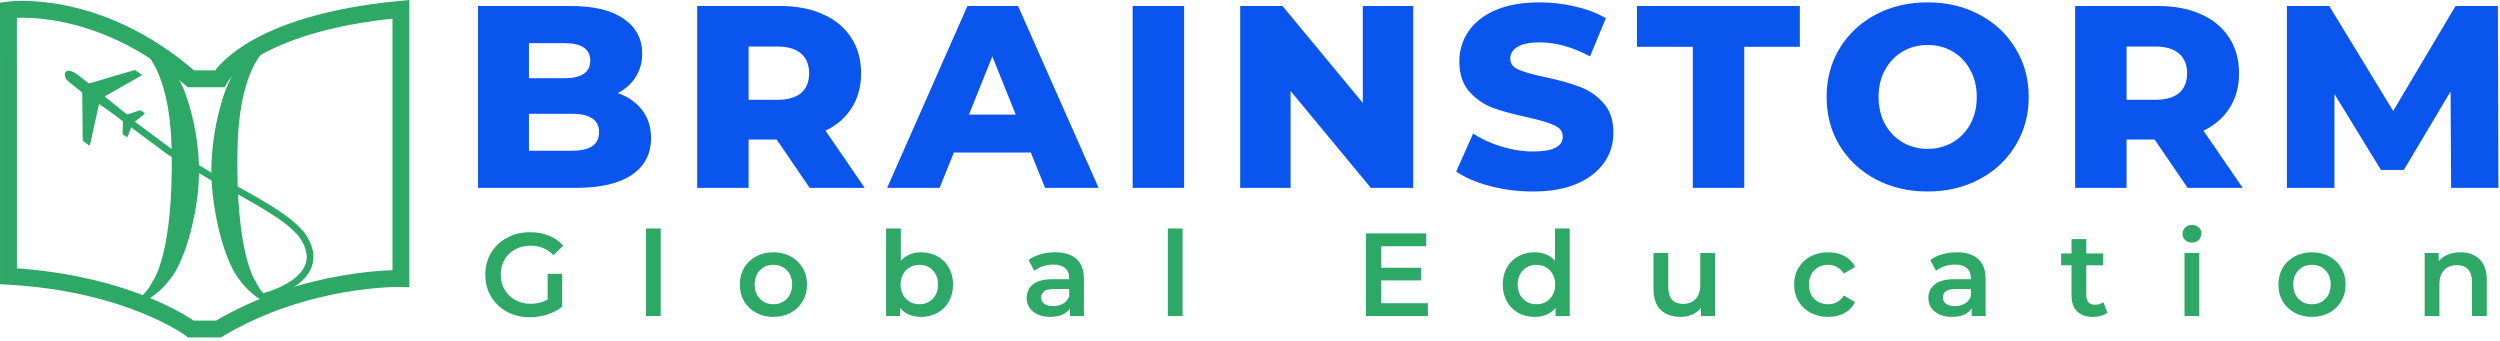
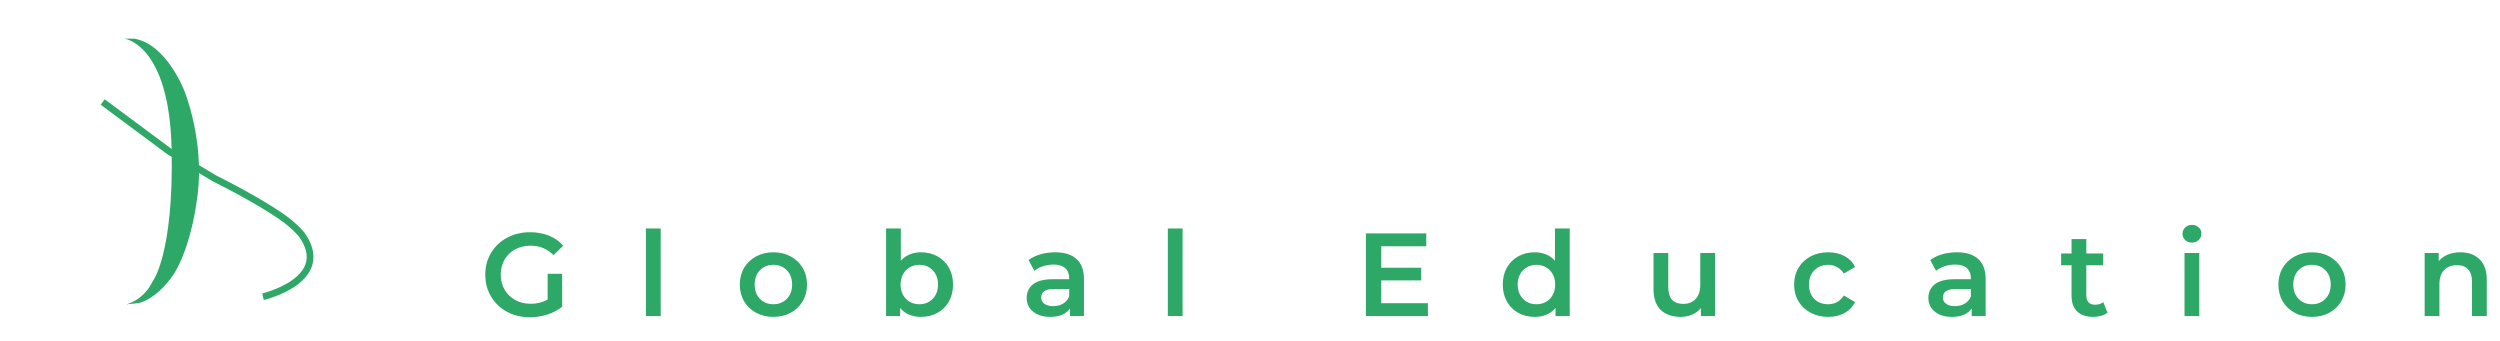
<svg xmlns="http://www.w3.org/2000/svg" width="741" height="101" viewBox="0 0 741 101" fill="none">
-   <path d="M183.114 27.576C186.194 28.654 188.607 30.348 190.352 32.658C192.097 34.917 192.97 37.663 192.97 40.897C192.97 45.62 191.071 49.264 187.272 51.831C183.473 54.398 177.981 55.681 170.794 55.681H141.688V1.781H169.254C176.133 1.781 181.369 3.064 184.962 5.631C188.555 8.146 190.352 11.56 190.352 15.872C190.352 18.439 189.71 20.749 188.427 22.802C187.195 24.804 185.424 26.395 183.114 27.576ZM156.78 12.792V23.187H167.252C172.385 23.187 174.952 21.442 174.952 17.951C174.952 14.512 172.385 12.792 167.252 12.792H156.78ZM169.562 44.67C174.901 44.67 177.57 42.848 177.57 39.203C177.57 35.558 174.901 33.736 169.562 33.736H156.78V44.67H169.562ZM230.204 41.359H221.888V55.681H206.642V1.781H231.282C236.158 1.781 240.393 2.602 243.987 4.245C247.58 5.836 250.352 8.146 252.303 11.175C254.253 14.152 255.229 17.669 255.229 21.724C255.229 25.625 254.305 29.039 252.457 31.965C250.66 34.84 248.068 37.098 244.68 38.741L256.307 55.681H239.983L230.204 41.359ZM239.829 21.724C239.829 19.209 239.033 17.258 237.442 15.872C235.85 14.486 233.489 13.793 230.358 13.793H221.888V29.578H230.358C233.489 29.578 235.85 28.911 237.442 27.576C239.033 26.19 239.829 24.239 239.829 21.724ZM305.528 45.209H282.736L278.501 55.681H262.947L286.74 1.781H301.755L325.625 55.681H309.763L305.528 45.209ZM301.062 33.967L294.132 16.719L287.202 33.967H301.062ZM335.722 1.781H350.968V55.681H335.722V1.781ZM418.872 1.781V55.681H406.321L382.528 26.96V55.681H367.59V1.781H380.141L403.934 30.502V1.781H418.872ZM454.343 56.759C449.98 56.759 445.745 56.22 441.638 55.142C437.531 54.064 434.195 52.627 431.628 50.83L436.633 39.588C439.046 41.179 441.843 42.463 445.026 43.438C448.209 44.413 451.34 44.901 454.42 44.901C460.272 44.901 463.198 43.438 463.198 40.512C463.198 38.972 462.351 37.843 460.657 37.124C459.014 36.354 456.345 35.558 452.649 34.737C448.594 33.864 445.206 32.94 442.485 31.965C439.764 30.938 437.429 29.321 435.478 27.114C433.527 24.907 432.552 21.929 432.552 18.182C432.552 14.897 433.45 11.945 435.247 9.327C437.044 6.658 439.713 4.553 443.255 3.013C446.848 1.473 451.237 0.703 456.422 0.703C459.964 0.703 463.455 1.114 466.894 1.935C470.333 2.705 473.362 3.86 475.98 5.4L471.283 16.719C466.15 13.947 461.17 12.561 456.345 12.561C453.316 12.561 451.109 13.023 449.723 13.947C448.337 14.82 447.644 15.975 447.644 17.412C447.644 18.849 448.465 19.927 450.108 20.646C451.751 21.365 454.394 22.109 458.039 22.879C462.146 23.752 465.534 24.701 468.203 25.728C470.924 26.703 473.259 28.295 475.21 30.502C477.212 32.658 478.213 35.61 478.213 39.357C478.213 42.591 477.315 45.517 475.518 48.135C473.721 50.753 471.026 52.858 467.433 54.449C463.84 55.989 459.476 56.759 454.343 56.759ZM501.751 13.87H485.196V1.781H533.475V13.87H516.997V55.681H501.751V13.87ZM571.359 56.759C565.661 56.759 560.528 55.553 555.959 53.14C551.442 50.727 547.874 47.391 545.256 43.13C542.69 38.869 541.406 34.07 541.406 28.731C541.406 23.392 542.69 18.593 545.256 14.332C547.874 10.071 551.442 6.735 555.959 4.322C560.528 1.909 565.661 0.703 571.359 0.703C577.057 0.703 582.165 1.909 586.682 4.322C591.251 6.735 594.819 10.071 597.385 14.332C600.003 18.593 601.312 23.392 601.312 28.731C601.312 34.07 600.003 38.869 597.385 43.13C594.819 47.391 591.251 50.727 586.682 53.14C582.165 55.553 577.057 56.759 571.359 56.759ZM571.359 44.131C574.08 44.131 576.544 43.489 578.751 42.206C580.959 40.923 582.704 39.126 583.987 36.816C585.271 34.455 585.912 31.76 585.912 28.731C585.912 25.702 585.271 23.033 583.987 20.723C582.704 18.362 580.959 16.539 578.751 15.256C576.544 13.973 574.08 13.331 571.359 13.331C568.639 13.331 566.175 13.973 563.967 15.256C561.76 16.539 560.015 18.362 558.731 20.723C557.448 23.033 556.806 25.702 556.806 28.731C556.806 31.76 557.448 34.455 558.731 36.816C560.015 39.126 561.76 40.923 563.967 42.206C566.175 43.489 568.639 44.131 571.359 44.131ZM638.635 41.359H630.319V55.681H615.073V1.781H639.713C644.589 1.781 648.824 2.602 652.418 4.245C656.011 5.836 658.783 8.146 660.734 11.175C662.684 14.152 663.66 17.669 663.66 21.724C663.66 25.625 662.736 29.039 660.888 31.965C659.091 34.84 656.499 37.098 653.111 38.741L664.738 55.681H648.414L638.635 41.359ZM648.26 21.724C648.26 19.209 647.464 17.258 645.873 15.872C644.281 14.486 641.92 13.793 638.789 13.793H630.319V29.578H638.789C641.92 29.578 644.281 28.911 645.873 27.576C647.464 26.19 648.26 24.239 648.26 21.724ZM726.51 55.681L726.356 27.114L712.496 50.368H705.72L691.937 27.884V55.681H677.846V1.781H690.397L709.339 32.889L727.819 1.781H740.37L740.524 55.681H726.51Z" fill="#0A55EE" />
  <path d="M162.318 81.15H166.623V90.915C165.363 91.918 163.893 92.688 162.213 93.225C160.533 93.762 158.806 94.03 157.033 94.03C154.536 94.03 152.285 93.493 150.278 92.42C148.271 91.323 146.696 89.818 145.553 87.905C144.41 85.992 143.838 83.833 143.838 81.43C143.838 79.027 144.41 76.868 145.553 74.955C146.696 73.042 148.271 71.548 150.278 70.475C152.308 69.378 154.583 68.83 157.103 68.83C159.156 68.83 161.023 69.168 162.703 69.845C164.383 70.522 165.795 71.513 166.938 72.82L164.068 75.62C162.201 73.753 159.95 72.82 157.313 72.82C155.586 72.82 154.046 73.182 152.693 73.905C151.363 74.628 150.313 75.643 149.543 76.95C148.796 78.257 148.423 79.75 148.423 81.43C148.423 83.063 148.796 84.533 149.543 85.84C150.313 87.147 151.363 88.173 152.693 88.92C154.046 89.667 155.575 90.04 157.278 90.04C159.191 90.04 160.871 89.62 162.318 88.78V81.15ZM191.454 67.71H195.829V93.68H191.454V67.71ZM229.221 93.925C227.331 93.925 225.628 93.517 224.111 92.7C222.595 91.883 221.405 90.752 220.541 89.305C219.701 87.835 219.281 86.178 219.281 84.335C219.281 82.492 219.701 80.847 220.541 79.4C221.405 77.953 222.595 76.822 224.111 76.005C225.628 75.188 227.331 74.78 229.221 74.78C231.135 74.78 232.85 75.188 234.366 76.005C235.883 76.822 237.061 77.953 237.901 79.4C238.765 80.847 239.196 82.492 239.196 84.335C239.196 86.178 238.765 87.835 237.901 89.305C237.061 90.752 235.883 91.883 234.366 92.7C232.85 93.517 231.135 93.925 229.221 93.925ZM229.221 90.18C230.831 90.18 232.161 89.643 233.211 88.57C234.261 87.497 234.786 86.085 234.786 84.335C234.786 82.585 234.261 81.173 233.211 80.1C232.161 79.027 230.831 78.49 229.221 78.49C227.611 78.49 226.281 79.027 225.231 80.1C224.205 81.173 223.691 82.585 223.691 84.335C223.691 86.085 224.205 87.497 225.231 88.57C226.281 89.643 227.611 90.18 229.221 90.18ZM272.99 74.78C274.81 74.78 276.432 75.177 277.855 75.97C279.302 76.763 280.433 77.883 281.25 79.33C282.067 80.777 282.475 82.445 282.475 84.335C282.475 86.225 282.067 87.905 281.25 89.375C280.433 90.822 279.302 91.942 277.855 92.735C276.432 93.528 274.81 93.925 272.99 93.925C271.707 93.925 270.528 93.703 269.455 93.26C268.405 92.817 267.518 92.152 266.795 91.265V93.68H262.63V67.71H267.005V77.265C267.752 76.448 268.627 75.83 269.63 75.41C270.657 74.99 271.777 74.78 272.99 74.78ZM272.5 90.18C274.11 90.18 275.428 89.643 276.455 88.57C277.505 87.497 278.03 86.085 278.03 84.335C278.03 82.585 277.505 81.173 276.455 80.1C275.428 79.027 274.11 78.49 272.5 78.49C271.45 78.49 270.505 78.735 269.665 79.225C268.825 79.692 268.16 80.368 267.67 81.255C267.18 82.142 266.935 83.168 266.935 84.335C266.935 85.502 267.18 86.528 267.67 87.415C268.16 88.302 268.825 88.99 269.665 89.48C270.505 89.947 271.45 90.18 272.5 90.18ZM312.775 74.78C315.528 74.78 317.628 75.445 319.075 76.775C320.545 78.082 321.28 80.065 321.28 82.725V93.68H317.15V91.405C316.613 92.222 315.843 92.852 314.84 93.295C313.86 93.715 312.67 93.925 311.27 93.925C309.87 93.925 308.645 93.692 307.595 93.225C306.545 92.735 305.728 92.07 305.145 91.23C304.585 90.367 304.305 89.398 304.305 88.325C304.305 86.645 304.923 85.303 306.16 84.3C307.42 83.273 309.391 82.76 312.075 82.76H316.905V82.48C316.905 81.173 316.508 80.17 315.715 79.47C314.945 78.77 313.79 78.42 312.25 78.42C311.2 78.42 310.161 78.583 309.135 78.91C308.131 79.237 307.28 79.692 306.58 80.275L304.865 77.09C305.845 76.343 307.023 75.772 308.4 75.375C309.776 74.978 311.235 74.78 312.775 74.78ZM312.18 90.74C313.276 90.74 314.245 90.495 315.085 90.005C315.948 89.492 316.555 88.768 316.905 87.835V85.665H312.39C309.87 85.665 308.61 86.493 308.61 88.15C308.61 88.943 308.925 89.573 309.555 90.04C310.185 90.507 311.06 90.74 312.18 90.74ZM346.145 67.71H350.52V93.68H346.145V67.71ZM423.23 89.865V93.68H404.855V69.18H422.74V72.995H409.405V79.365H421.235V83.11H409.405V89.865H423.23ZM465.266 67.71V93.68H461.066V91.265C460.343 92.152 459.444 92.817 458.371 93.26C457.321 93.703 456.154 93.925 454.871 93.925C453.074 93.925 451.453 93.528 450.006 92.735C448.583 91.942 447.463 90.822 446.646 89.375C445.829 87.905 445.421 86.225 445.421 84.335C445.421 82.445 445.829 80.777 446.646 79.33C447.463 77.883 448.583 76.763 450.006 75.97C451.453 75.177 453.074 74.78 454.871 74.78C456.108 74.78 457.239 74.99 458.266 75.41C459.293 75.83 460.168 76.46 460.891 77.3V67.71H465.266ZM455.396 90.18C456.446 90.18 457.391 89.947 458.231 89.48C459.071 88.99 459.736 88.302 460.226 87.415C460.716 86.528 460.961 85.502 460.961 84.335C460.961 83.168 460.716 82.142 460.226 81.255C459.736 80.368 459.071 79.692 458.231 79.225C457.391 78.735 456.446 78.49 455.396 78.49C454.346 78.49 453.401 78.735 452.561 79.225C451.721 79.692 451.056 80.368 450.566 81.255C450.076 82.142 449.831 83.168 449.831 84.335C449.831 85.502 450.076 86.528 450.566 87.415C451.056 88.302 451.721 88.99 452.561 89.48C453.401 89.947 454.346 90.18 455.396 90.18ZM508.334 74.99V93.68H504.169V91.3C503.469 92.14 502.594 92.793 501.544 93.26C500.494 93.703 499.363 93.925 498.149 93.925C495.653 93.925 493.681 93.237 492.234 91.86C490.811 90.46 490.099 88.395 490.099 85.665V74.99H494.474V85.07C494.474 86.75 494.848 88.01 495.594 88.85C496.364 89.667 497.449 90.075 498.849 90.075C500.413 90.075 501.649 89.597 502.559 88.64C503.493 87.66 503.959 86.26 503.959 84.44V74.99H508.334ZM541.888 93.925C539.951 93.925 538.213 93.517 536.673 92.7C535.133 91.883 533.931 90.752 533.068 89.305C532.204 87.835 531.773 86.178 531.773 84.335C531.773 82.492 532.204 80.847 533.068 79.4C533.931 77.953 535.121 76.822 536.638 76.005C538.178 75.188 539.928 74.78 541.888 74.78C543.731 74.78 545.341 75.153 546.718 75.9C548.118 76.647 549.168 77.72 549.868 79.12L546.508 81.08C545.971 80.217 545.294 79.575 544.478 79.155C543.684 78.712 542.809 78.49 541.853 78.49C540.219 78.49 538.866 79.027 537.793 80.1C536.719 81.15 536.183 82.562 536.183 84.335C536.183 86.108 536.708 87.532 537.758 88.605C538.831 89.655 540.196 90.18 541.853 90.18C542.809 90.18 543.684 89.97 544.478 89.55C545.294 89.107 545.971 88.453 546.508 87.59L549.868 89.55C549.144 90.95 548.083 92.035 546.683 92.805C545.306 93.552 543.708 93.925 541.888 93.925ZM580.039 74.78C582.793 74.78 584.893 75.445 586.339 76.775C587.809 78.082 588.544 80.065 588.544 82.725V93.68H584.414V91.405C583.878 92.222 583.108 92.852 582.104 93.295C581.124 93.715 579.934 93.925 578.534 93.925C577.134 93.925 575.909 93.692 574.859 93.225C573.809 92.735 572.993 92.07 572.409 91.23C571.849 90.367 571.569 89.398 571.569 88.325C571.569 86.645 572.188 85.303 573.424 84.3C574.684 83.273 576.656 82.76 579.339 82.76H584.169V82.48C584.169 81.173 583.773 80.17 582.979 79.47C582.209 78.77 581.054 78.42 579.514 78.42C578.464 78.42 577.426 78.583 576.399 78.91C575.396 79.237 574.544 79.692 573.844 80.275L572.129 77.09C573.109 76.343 574.288 75.772 575.664 75.375C577.041 74.978 578.499 74.78 580.039 74.78ZM579.444 90.74C580.541 90.74 581.509 90.495 582.349 90.005C583.213 89.492 583.819 88.768 584.169 87.835V85.665H579.654C577.134 85.665 575.874 86.493 575.874 88.15C575.874 88.943 576.189 89.573 576.819 90.04C577.449 90.507 578.324 90.74 579.444 90.74ZM624.644 92.665C624.131 93.085 623.501 93.4 622.754 93.61C622.031 93.82 621.261 93.925 620.444 93.925C618.391 93.925 616.804 93.388 615.684 92.315C614.564 91.242 614.004 89.678 614.004 87.625V78.63H610.924V75.13H614.004V70.86H618.379V75.13H623.384V78.63H618.379V87.52C618.379 88.43 618.601 89.13 619.044 89.62C619.488 90.087 620.129 90.32 620.969 90.32C621.949 90.32 622.766 90.063 623.419 89.55L624.644 92.665ZM647.493 74.99H651.868V93.68H647.493V74.99ZM649.698 71.91C648.905 71.91 648.24 71.665 647.703 71.175C647.167 70.662 646.898 70.032 646.898 69.285C646.898 68.538 647.167 67.92 647.703 67.43C648.24 66.917 648.905 66.66 649.698 66.66C650.492 66.66 651.157 66.905 651.693 67.395C652.23 67.862 652.498 68.457 652.498 69.18C652.498 69.95 652.23 70.603 651.693 71.14C651.18 71.653 650.515 71.91 649.698 71.91ZM685.26 93.925C683.37 93.925 681.667 93.517 680.15 92.7C678.634 91.883 677.444 90.752 676.58 89.305C675.74 87.835 675.32 86.178 675.32 84.335C675.32 82.492 675.74 80.847 676.58 79.4C677.444 77.953 678.634 76.822 680.15 76.005C681.667 75.188 683.37 74.78 685.26 74.78C687.174 74.78 688.889 75.188 690.405 76.005C691.922 76.822 693.1 77.953 693.94 79.4C694.804 80.847 695.235 82.492 695.235 84.335C695.235 86.178 694.804 87.835 693.94 89.305C693.1 90.752 691.922 91.883 690.405 92.7C688.889 93.517 687.174 93.925 685.26 93.925ZM685.26 90.18C686.87 90.18 688.2 89.643 689.25 88.57C690.3 87.497 690.825 86.085 690.825 84.335C690.825 82.585 690.3 81.173 689.25 80.1C688.2 79.027 686.87 78.49 685.26 78.49C683.65 78.49 682.32 79.027 681.27 80.1C680.244 81.173 679.73 82.585 679.73 84.335C679.73 86.085 680.244 87.497 681.27 88.57C682.32 89.643 683.65 90.18 685.26 90.18ZM729.274 74.78C731.631 74.78 733.521 75.468 734.944 76.845C736.367 78.222 737.079 80.263 737.079 82.97V93.68H732.704V83.53C732.704 81.897 732.319 80.672 731.549 79.855C730.779 79.015 729.682 78.595 728.259 78.595C726.649 78.595 725.377 79.085 724.444 80.065C723.511 81.022 723.044 82.41 723.044 84.23V93.68H718.669V74.99H722.834V77.405C723.557 76.542 724.467 75.888 725.564 75.445C726.661 75.002 727.897 74.78 729.274 74.78Z" fill="#2DA866" />
-   <path d="M56.588 23.366C29.033 -0.747 2.501 2.961 2.501 2.961L2.508 22.009C2.501 42.181 2.508 66.231 2.508 66.231V81.874C38.571 83.914 56.595 97.524 56.595 97.524H64.754C90.945 81.874 118.834 82.556 118.834 82.556V64.183V23.366V2.746C73.937 6.959 65.096 23.366 65.096 23.366H56.588Z" stroke="#2DA866" stroke-width="5" />
  <path d="M36.856 11.461C36.856 11.461 50.208 12.944 50.868 44.245C51.528 75.547 45.216 83.461 45.216 83.424C44.477 85.035 43.406 86.472 42.075 87.641C40.743 88.811 39.18 89.686 37.487 90.211L41.196 89.795C41.196 89.795 46.388 88.831 51.52 81.221C51.52 81.221 56.549 74.041 58.574 57.738C60.599 41.434 54.658 26.963 54.658 26.963C54.658 26.963 49.466 13.137 39.823 11.461H36.856Z" fill="#2DA866" />
-   <path d="M83.787 11.461C83.787 11.461 71.037 12.944 70.399 44.245C69.761 75.547 75.828 83.461 75.784 83.424C76.473 85.014 77.489 86.44 78.768 87.61C80.046 88.779 81.557 89.666 83.201 90.211L79.656 89.795C79.656 89.795 74.716 88.831 69.79 81.221C69.79 81.221 64.992 74.041 63.056 57.738C61.12 41.434 66.764 26.963 66.764 26.963C66.764 26.963 71.712 13.137 80.931 11.461H83.787Z" fill="#2DA866" />
  <path d="M77.951 87.952C77.951 87.952 99.032 82.965 89.384 69.476C88.312 68.25 86.796 66.731 85.011 65.367C80.723 62.089 72.234 57.213 63.659 52.921L50.26 44.95L30.43 30.234" stroke="#2DA866" stroke-width="2" />
-   <path d="M39.306 20.94C38.92 21.061 38.422 21.202 38.211 21.268C37.557 21.449 35.545 22.044 32.93 22.817C32.79 22.859 32.196 23.03 31.618 23.203C30.517 23.523 30.289 23.596 29.65 23.787C29.431 23.853 28.828 24.031 28.295 24.184C27.77 24.339 27.176 24.51 26.983 24.571C26.791 24.623 26.564 24.688 26.468 24.71C26.356 24.73 26.098 24.571 25.608 24.165C24.172 22.968 22.472 21.714 21.893 21.415C21.299 21.114 20.445 20.925 20.022 21.007C19.366 21.137 19.094 21.702 19.266 22.558C19.422 23.344 19.765 23.774 21.095 24.814C21.709 25.303 22.332 25.793 22.477 25.912C23.096 26.426 23.535 26.767 23.96 27.081C24.199 27.262 24.393 27.463 24.384 27.537C24.361 27.787 24.386 30.867 24.422 32.085C24.431 32.423 24.434 33.283 24.441 33.983C24.439 34.683 24.444 35.804 24.453 36.48C24.463 37.155 24.477 38.269 24.475 38.969C24.483 39.661 24.499 40.556 24.509 40.953L24.521 41.671L25.521 42.452C26.066 42.882 26.54 43.21 26.568 43.188C26.651 43.13 27.04 41.409 28.059 36.629C28.288 35.587 28.537 34.463 28.62 34.128C28.712 33.793 28.891 32.956 29.035 32.266C29.17 31.583 29.328 30.979 29.37 30.916C29.438 30.84 29.745 31.013 30.718 31.672C32.957 33.196 35.633 35.009 36.029 35.285C36.495 35.604 36.482 35.51 36.386 37.925L36.318 39.712L36.963 40.221C37.356 40.522 37.645 40.701 37.701 40.658C37.748 40.621 37.886 40.318 38.021 39.981C38.156 39.635 38.376 39.081 38.511 38.735C38.654 38.398 38.878 37.811 39.017 37.44C39.155 37.069 39.311 36.693 39.373 36.599C39.434 36.514 40.261 35.824 41.204 35.08C42.147 34.337 42.925 33.699 42.931 33.649C42.941 33.566 41.757 32.712 41.599 32.693C41.549 32.687 41.306 32.75 41.06 32.829C40.814 32.908 40.26 33.093 39.83 33.234C39.4 33.374 38.767 33.583 38.432 33.702C38.097 33.821 37.766 33.906 37.692 33.897C37.617 33.888 37.107 33.513 36.554 33.074C35.573 32.279 35.436 32.161 34.602 31.477C34.173 31.129 32.625 29.876 31.742 29.177C30.991 28.571 30.987 28.596 31.595 28.249C31.893 28.084 33.008 27.454 34.077 26.844C35.147 26.234 36.578 25.424 37.258 25.036C42.293 22.21 42.156 22.294 42.011 22.167C41.934 22.107 41.494 21.783 41.02 21.454C40.555 21.128 40.136 20.831 40.091 20.792C40.053 20.754 39.7 20.82 39.306 20.94Z" fill="#2DA866" />
</svg>